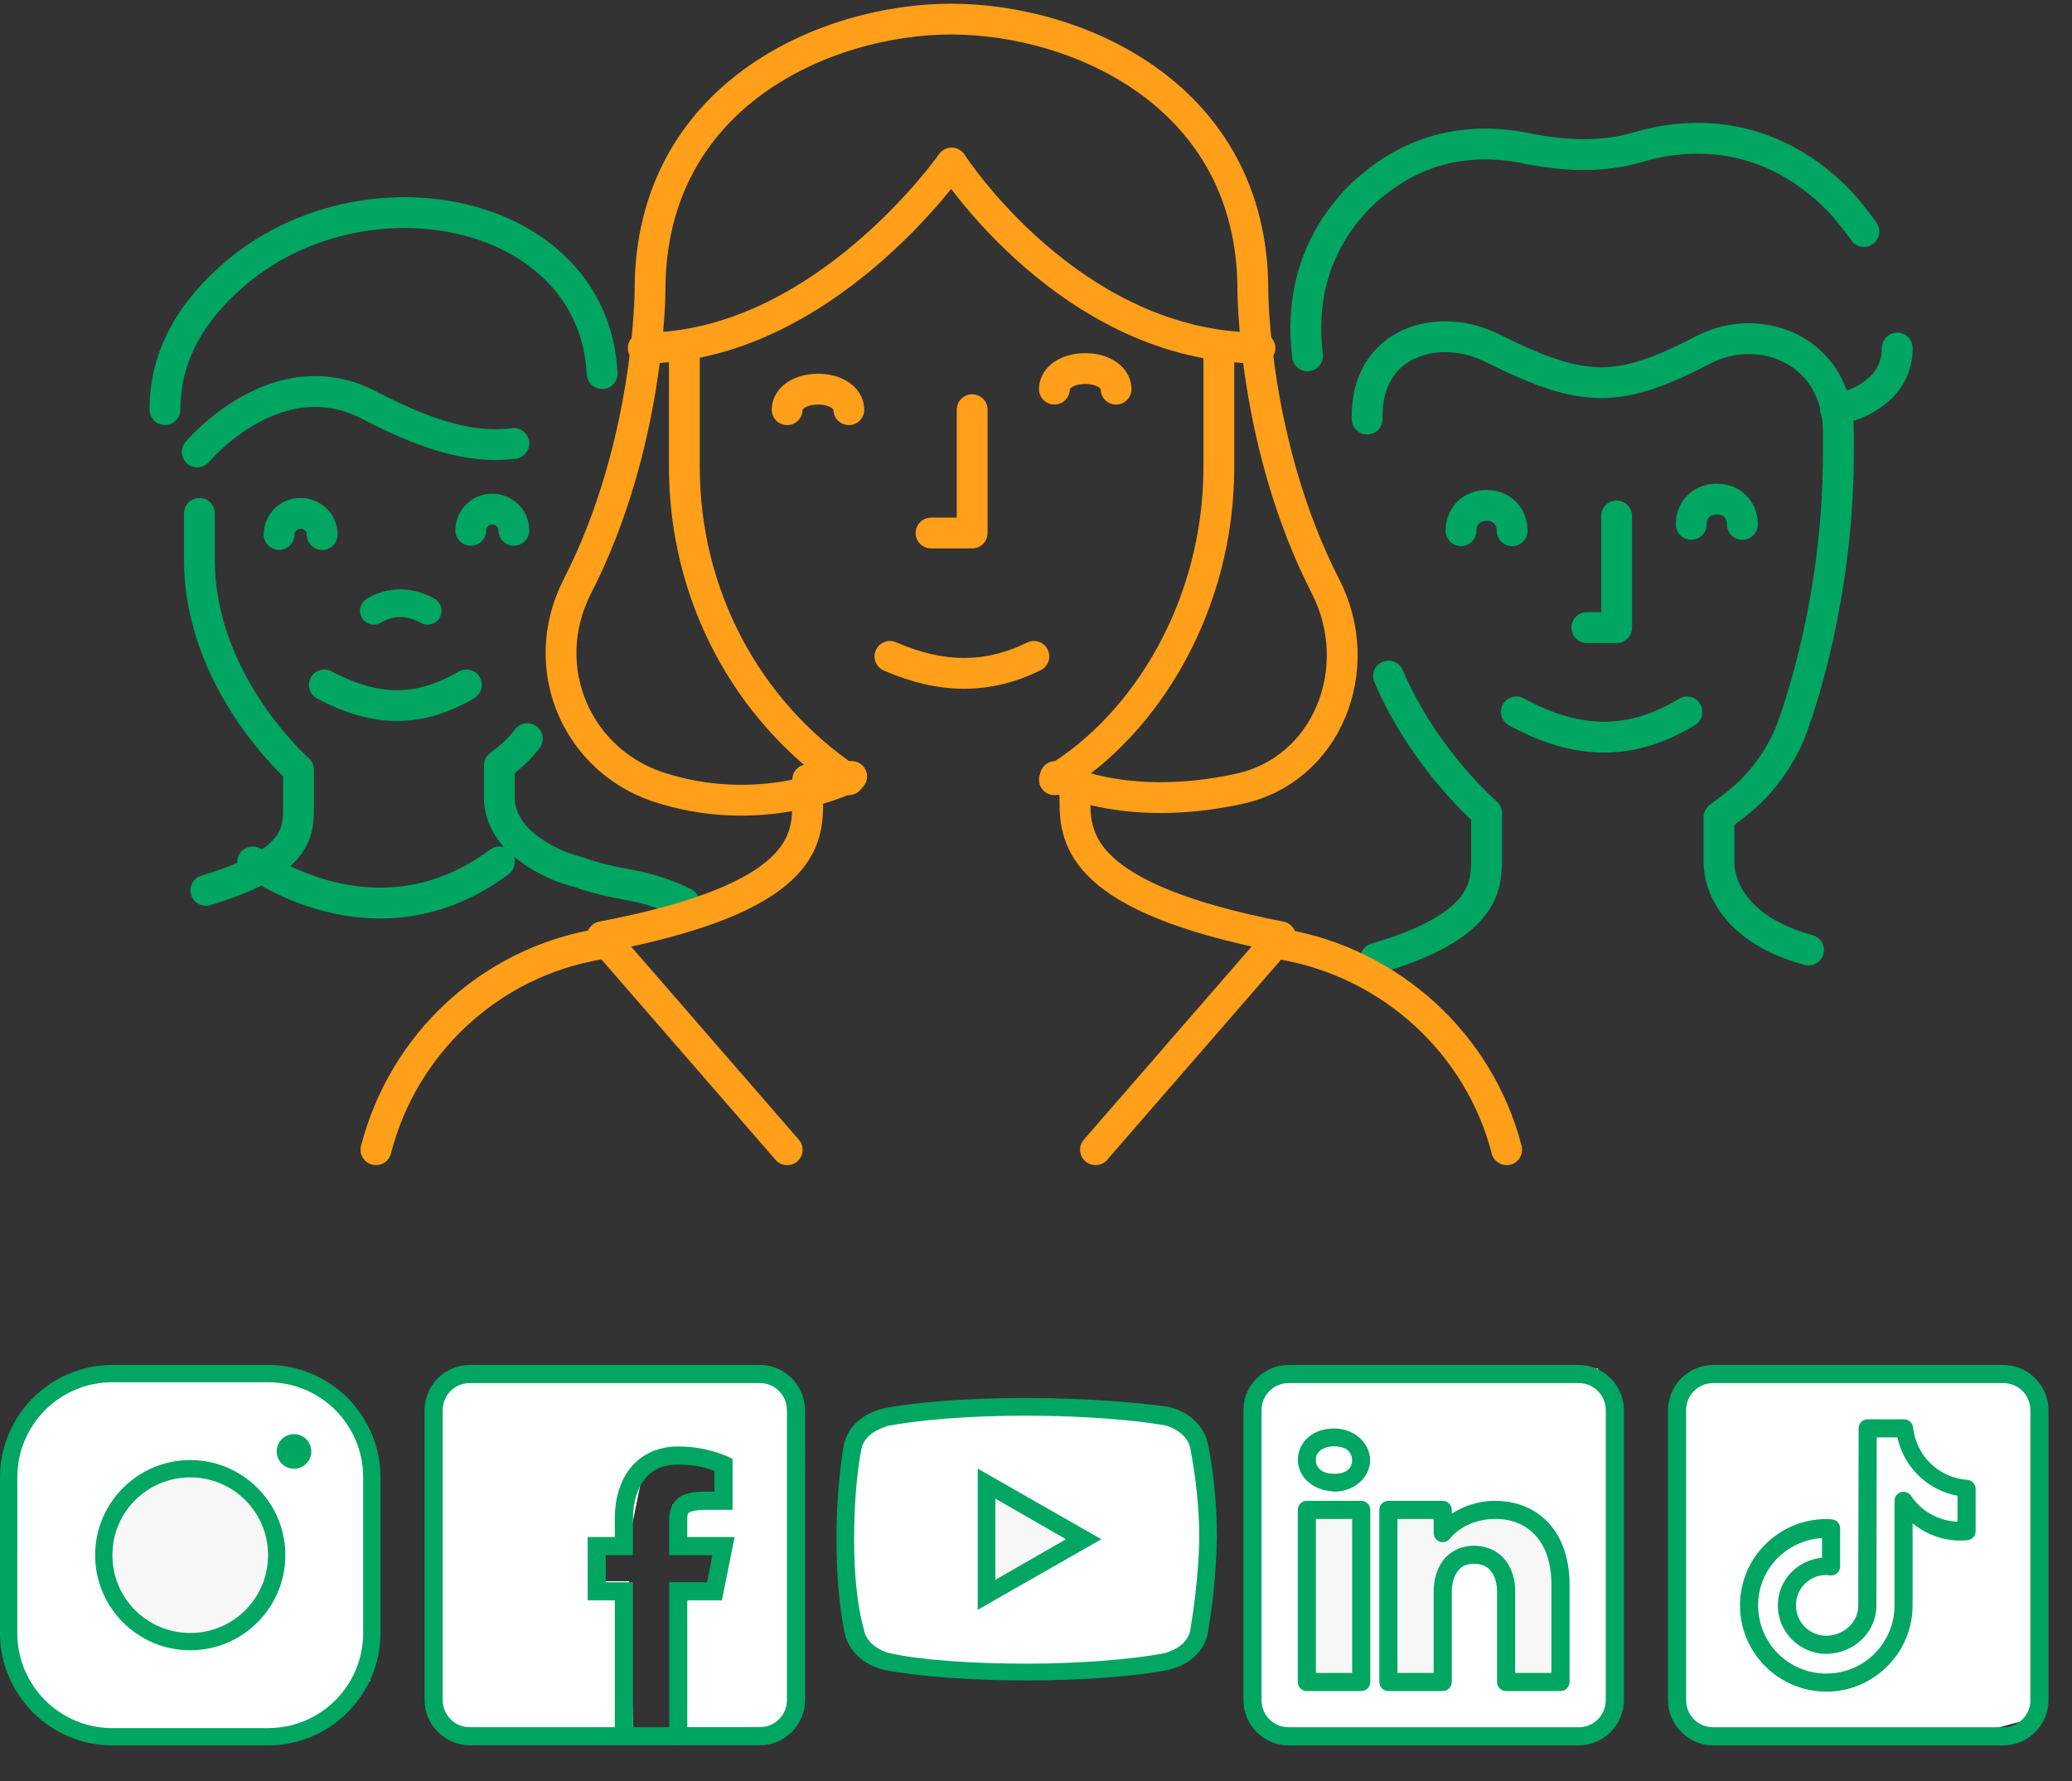
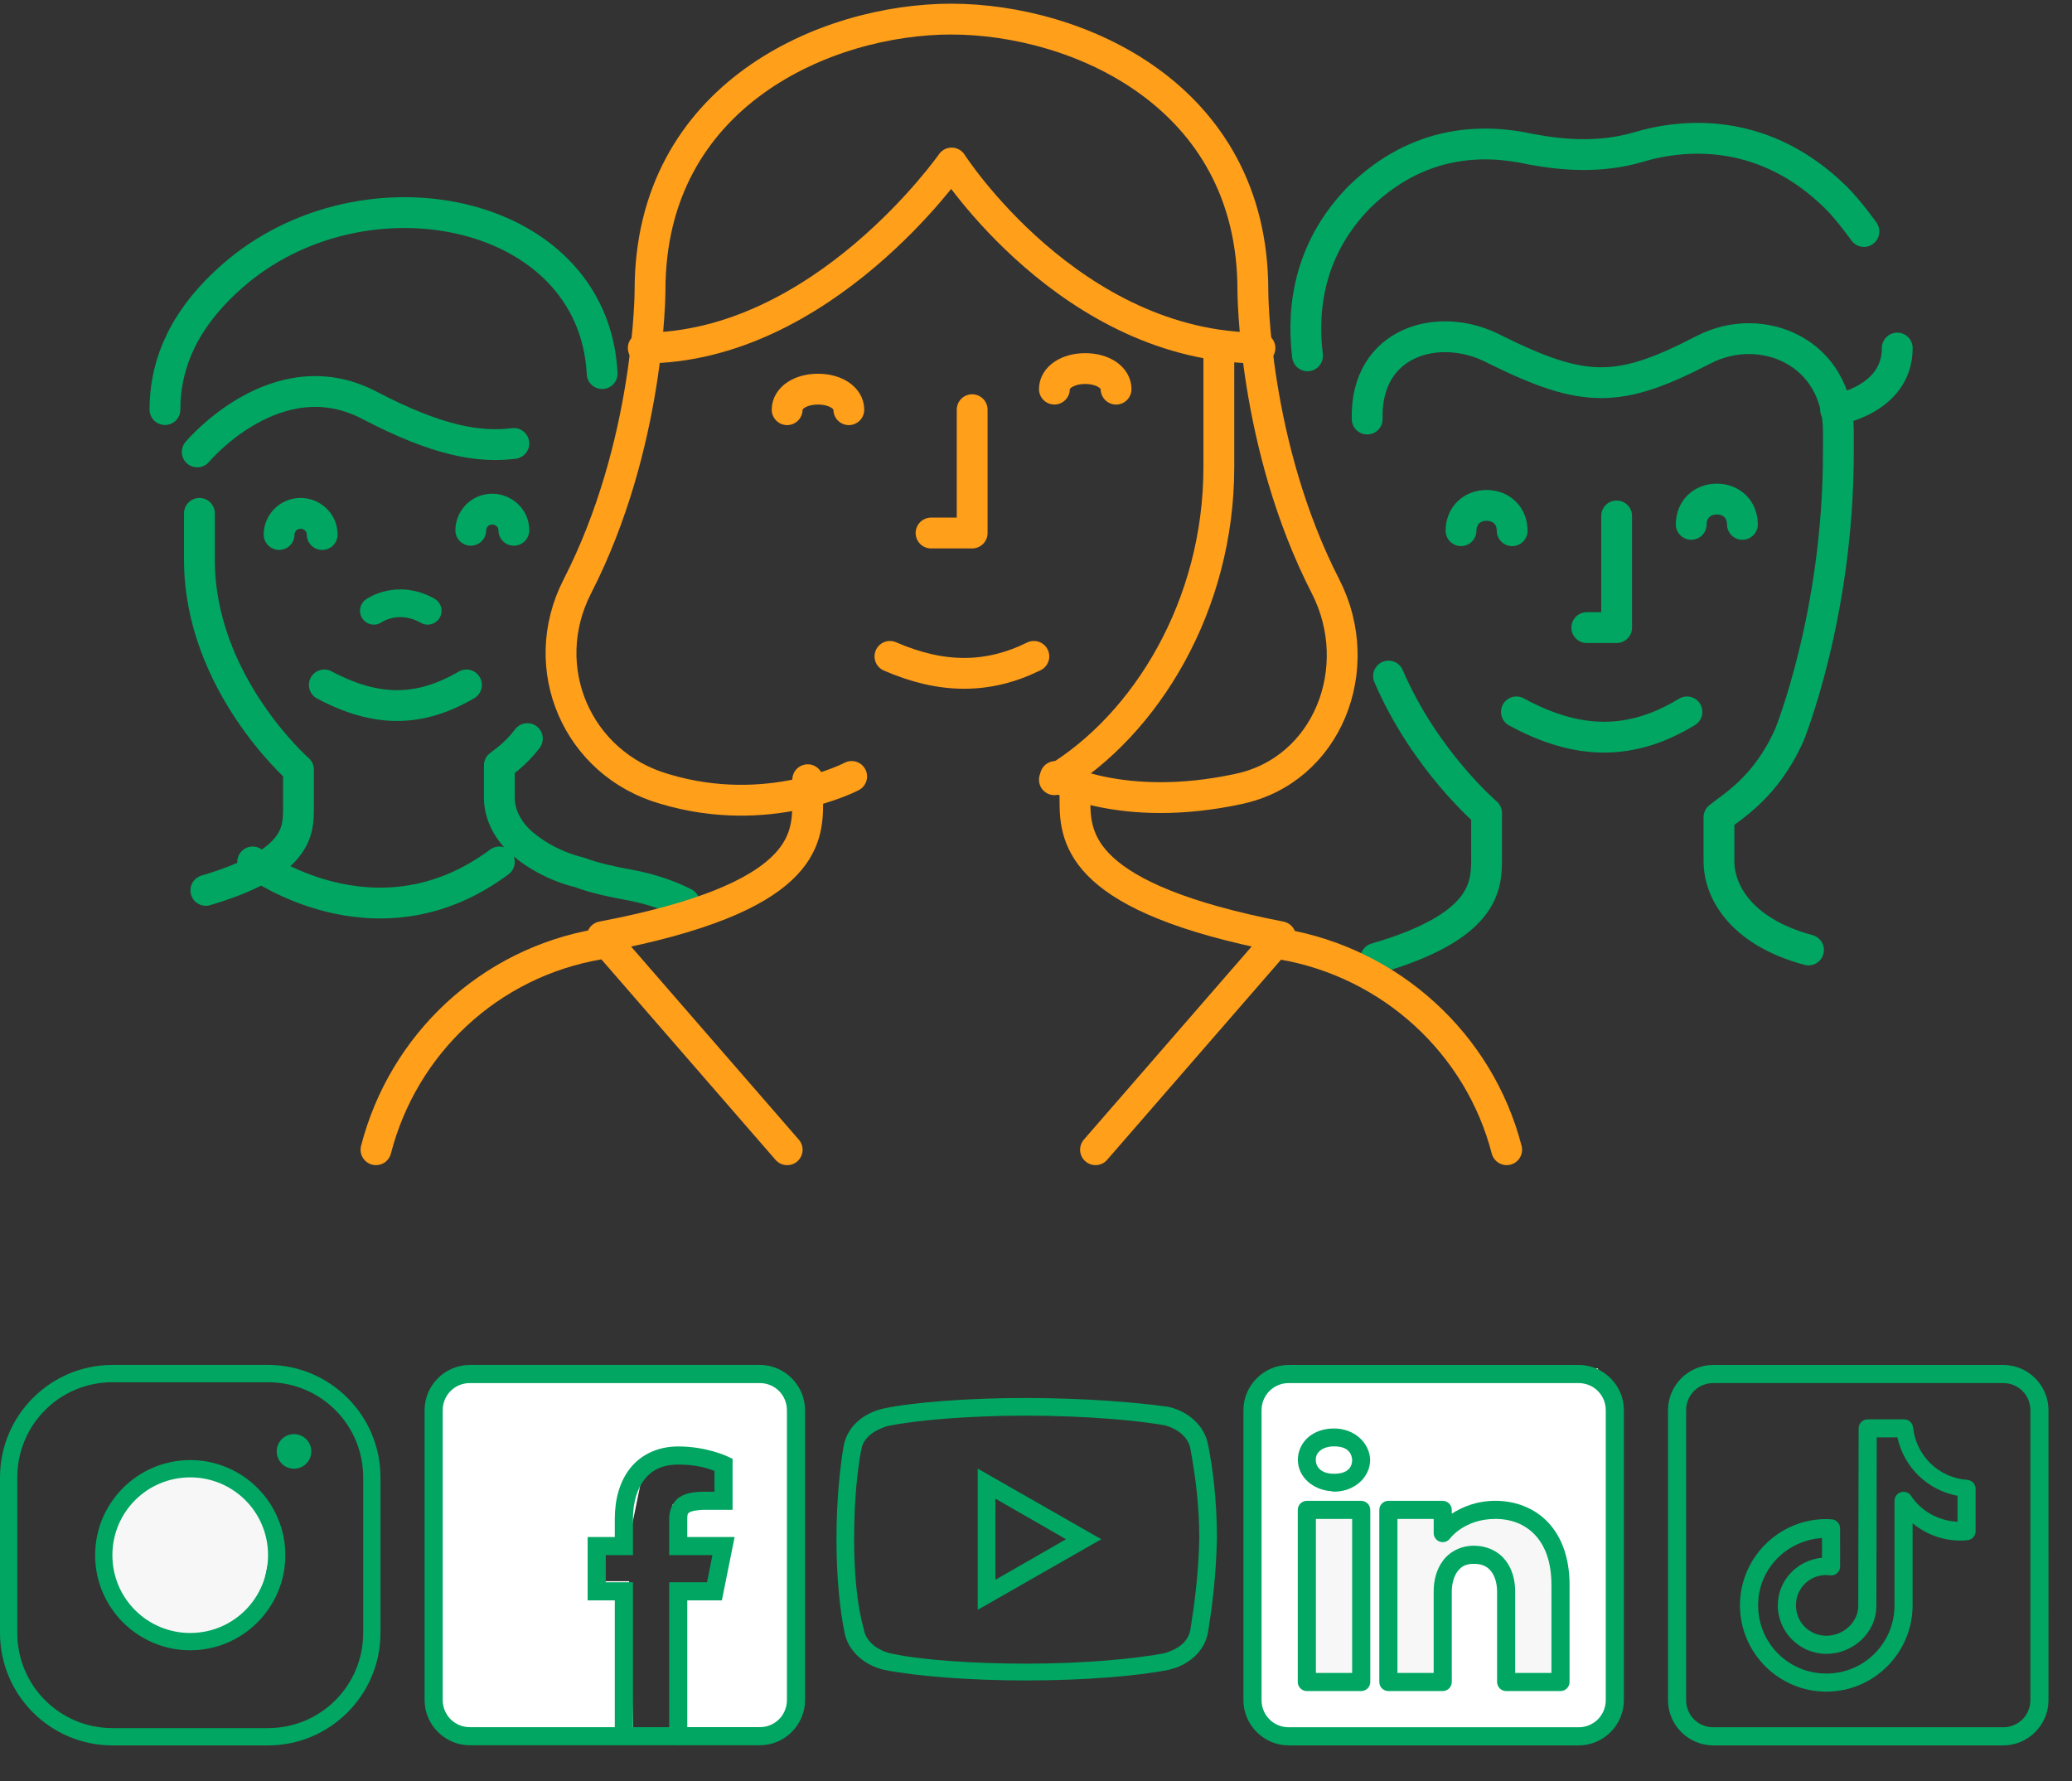
<svg xmlns="http://www.w3.org/2000/svg" width="57" height="49" viewBox="0 0 57 49">
  <rect x="0" y="0" width="57" height="49" fill="#333333" stroke="none" />
  <g fill="none" fill-rule="evenodd">
    <g stroke-linecap="round" stroke-linejoin="round">
      <g stroke="#00A661" stroke-width=".848">
        <path d="M13.958 23.062c-1.935-.522-2.463-1.68-2.463-2.434V19.41c.352-.29 1.29-.811 1.935-2.26 0 0 1.35-3.305 1.35-7.768v-.58c0-2.202-2.112-3.072-3.696-2.26-2.346 1.217-3.284 1.217-5.747 0-1.525-.812-3.578-.232-3.519 1.913M2.405 15.526c.997 2.32 2.697 3.768 2.697 3.768v1.276c0 .753-.058 1.854-3.05 2.724M5.923 16.512c1.701.927 3.167.927 4.692 0" transform="translate(0 -17) translate(4.123 17.245) translate(31.67 2.828)" />
        <path d="M8.68 11.121L8.68 14.193 7.859 14.193M4.399 11.527c0-.406.293-.696.703-.696s.704.29.704.696M10.732 11.353c0-.406.294-.696.704-.696s.704.29.704.696M.176 6.716C0 5.266.293 3.7 1.583 2.368 3.226.745 5.043.745 6.333 1.035c.94.174 1.936.232 2.933-.058 1.35-.406 3.52-.522 5.454 1.391.352.348.763.928.763.928" transform="translate(0 -17) translate(4.123 17.245) translate(31.67 2.828)" />
      </g>
      <g stroke="#00A661">
        <g stroke-width=".848">
          <path d="M1.363 8.788v1.282c0 3.38 2.725 5.768 2.725 5.768v1.05c0 .64 0 1.514-2.548 2.272M4.799 13.508c1.422.757 2.607.757 3.91 0M3.555 9.37c0-.29.237-.582.592-.582.296 0 .593.233.593.583M8.828 9.254c0-.291.237-.582.592-.582.296 0 .593.233.593.582M.415 5.933c0-1.049.355-2.272 1.659-3.496C5.628-.943 12.204.281 12.442 4.943" transform="translate(0 -17) translate(4.123 17.245) translate(0 5.09)" />
          <path d="M10.013 6.865c-.948.117-2.074-.058-3.97-1.048-2.548-1.34-4.74 1.281-4.74 1.281" transform="translate(0 -17) translate(4.123 17.245) translate(0 5.09)" />
        </g>
        <path stroke-width=".763" d="M6.162 11.468s.651-.466 1.48 0" transform="translate(0 -17) translate(4.123 17.245) translate(0 5.09)" />
      </g>
      <path stroke="#00A661" stroke-width=".848" d="M14.704 24.599c-.412-.21-.874-.368-1.388-.474-.566-.105-1.08-.21-1.491-.368-.874-.21-1.44-.684-1.44-.684-.565-.42-.771-.947-.771-1.367v-.895c.051-.052.411-.263.771-.736M2.828 23.468s3.364 2.545 6.786 0" transform="translate(0 -17) translate(4.123 17.245)" />
-       <path stroke="#FF9F1A" stroke-width=".848" d="M14.704 9.33v3.276c0 3.452 1.66 6.67 4.524 8.6" transform="translate(0 -17) translate(4.123 17.245)" />
      <path stroke="#FF9F1A" stroke-width=".848" d="M22.051.281c3.431 0 8.292 2.067 8.292 7.462 0 0 0 4.248 2.002 8.15 1.144 2.24.057 5.052-2.402 5.568-3.203.689-5.033-.344-5.033-.344M22.051.28c-3.431 0-8.292 2.067-8.292 7.462 0 0 0 4.248-2.002 8.15-1.144 2.24 0 4.88 2.402 5.568 2.86.861 5.147-.344 5.147-.344" transform="translate(0 -17) translate(4.123 17.245)" />
      <path stroke="#FF9F1A" stroke-width=".848" d="M24.883 21.206c2.527-1.521 4.524-4.797 4.524-8.6V9.33M30.538 9.33c-5.215 0-8.482-5.09-8.482-5.09s-3.554 5.09-8.483 5.09M12.35 25.73c-3.007.514-5.378 2.742-6.13 5.655m31.105 0c-.752-2.913-3.18-5.14-6.186-5.655M26.014 31.385l5.09-5.859c-5.486-1.065-5.655-2.663-5.655-3.728v-.592M18.097 21.206v.592c0 1.065-.057 2.663-5.655 3.728l5.09 5.86M20.359 17.813c1.43.622 2.694.622 3.959 0M22.621 11.026L22.621 14.419 21.49 14.419M17.531 11.026c0-.323.364-.565.849-.565.484 0 .848.242.848.565M24.883 10.46c0-.322.364-.565.848-.565.485 0 .849.243.849.566" transform="translate(0 -17) translate(4.123 17.245)" />
      <path stroke="#00A661" stroke-width=".848" d="M46.373 11.026s1.697-.265 1.697-1.696" transform="translate(0 -17) translate(4.123 17.245)" />
    </g>
    <g>
-       <path fill="#FFF" stroke="#FFF" stroke-width=".81" d="M0.754 2.345L0.754 8.448 1.875 9.761 5.972 10.246 8.27 9.761 9.781 8.754 9.781 6.636 9.991 3.022 8.862 1.19 7.374 0.78 3.092 0.78 1.169 1.676z" transform="translate(0 -17) translate(0 54.27)" />
      <path fill="#F7F7F7" stroke="#F7F7F7" stroke-width=".81" d="M4.924 3.606L3.878 4.202 3.301 4.848 3.301 5.586 3.648 6.634 4.274 7.272 5.372 7.503 6.429 7.081 6.882 6.118 7.051 5.308 6.882 4.331 6.429 3.891 5.372 3.606z" transform="translate(0 -17) translate(0 54.27)" />
      <path fill="#00A661" fill-rule="nonzero" d="M3.092.281C1.387.281 0 1.67 0 3.374v4.281c0 1.705 1.387 3.093 3.092 3.093h4.282c1.705 0 3.093-1.388 3.093-3.093V3.374C10.467 1.669 9.079.28 7.374.28H3.092zm0 .476h4.282c1.448 0 2.617 1.169 2.617 2.617v4.281c0 1.448-1.169 2.617-2.617 2.617H3.092c-1.447 0-2.616-1.169-2.616-2.617V3.374C.476 1.926 1.645.757 3.092.757zm4.996 1.427c-.263 0-.476.213-.476.476s.213.476.476.476.476-.213.476-.476-.213-.476-.476-.476zm-2.855.714c-1.442 0-2.616 1.174-2.616 2.617 0 1.442 1.174 2.616 2.616 2.616 1.443 0 2.617-1.174 2.617-2.616 0-1.443-1.174-2.617-2.617-2.617zm0 .476c1.185 0 2.141.955 2.141 2.14 0 1.186-.956 2.141-2.14 2.141-1.186 0-2.142-.955-2.142-2.14 0-1.186.956-2.141 2.141-2.141z" transform="translate(0 -17) translate(0 54.27)" />
      <path fill="#FFF" stroke="#FFF" stroke-width=".81" d="M12.89 0.901L12.179 1.676 12.367 9.681 13.408 10.272 17.01 10.246 16.913 6.636 16.282 6.636 15.989 5.076 17.01 4.518 17.419 2.521 18.427 2.521 19.392 2.521 20.05 2.66 20.586 3.136 20.05 4.111 20.05 4.518 18.907 4.518 18.907 5.015 20.586 5.015 20.187 6.636 19.392 6.852 18.907 7.018 19.133 10.246 20.586 10.098 21.495 9.681 21.495 8.774 21.368 6.356 21.368 3.959 21.368 1.941 21.368 1.025 20.187 0.901z" transform="translate(0 -17) translate(0 54.27)" />
      <path fill="#00A661" fill-rule="nonzero" d="M12.926.281c-.685 0-1.246.56-1.246 1.246v7.972c0 .685.561 1.245 1.246 1.245h4.195c.027.005.054.005.081 0h1.414c.027.005.054.005.081 0h2.204c.685 0 1.246-.56 1.246-1.245V1.527C22.147.842 21.586.28 20.9.28h-7.975zm0 .499h7.975c.416 0 .747.331.747.747v7.972c0 .416-.331.747-.747.747h-1.994V6.758h.952l.35-1.743h-1.302v-.499c0-.138.013-.15.06-.18s.19-.069.438-.069h.748V2.864l-.142-.067s-.572-.274-1.353-.274c-.56 0-1.021.224-1.316.592-.295.368-.429.862-.429 1.401v.499h-.747v1.743h.747v3.488h-3.987c-.416 0-.747-.331-.747-.747V1.527c0-.416.331-.747.747-.747zm5.732 2.242c.518 0 .844.114.997.174v.573h-.25c-.286 0-.516.024-.71.15-.193.125-.286.364-.286.597v.997h1.19l-.149.747H18.41v3.986h-.997V6.26h-.748v-.747h.748v-.997c0-.456.116-.835.32-1.09.203-.254.49-.404.926-.404z" transform="translate(0 -17) translate(0 54.27)" />
-       <path fill="#FFF" stroke="#FFF" stroke-width=".81" d="M24.753 2.029L24.229 2.255 23.836 2.898 23.836 4.518 23.836 6.477 23.836 7.689 24.753 8.225 28.354 8.225 32.056 8.061 32.795 6.834 32.795 4.019 32.328 2.521 32.056 2.255 31.118 2.029 28.597 2.029 26.897 1.869 25.617 2.029z" transform="translate(0 -17) translate(0 54.27)" />
-       <path fill="#F7F7F7" stroke="#F7F7F7" stroke-width=".5" d="M27.382 3.767L27.382 3.908 27.382 6.04 27.567 6.192 28.889 5.308 29.325 4.98z" transform="translate(0 -17) translate(0 54.27)" />
      <path fill="#00A661" fill-rule="nonzero" d="M28.209 1.19c-1.604 0-3.11.121-3.91.291-.535.122-.997.486-1.094 1.045-.096.582-.194 1.457-.194 2.55 0 1.092.097 1.942.218 2.55.098.534.559.923 1.093 1.044.85.17 2.307.291 3.91.291 1.603 0 3.06-.121 3.91-.291.535-.121.996-.486 1.092-1.044.098-.608.22-1.481.243-2.574 0-1.093-.121-1.968-.243-2.575-.096-.534-.557-.923-1.092-1.044-.85-.122-2.331-.243-3.933-.243zm0 .486c1.748 0 3.156.145 3.836.266.364.098.655.34.704.657.146.777.243 1.603.243 2.453-.024 1.043-.146 1.893-.243 2.5-.072.462-.558.608-.704.657-.875.17-2.332.29-3.79.29-1.456 0-2.937-.097-3.787-.29-.364-.098-.656-.34-.704-.657-.194-.68-.267-1.578-.267-2.476 0-1.118.097-1.943.194-2.453.073-.462.582-.608.704-.656.802-.17 2.283-.291 3.814-.291zm-1.312 1.457v3.885l3.4-1.942-3.4-1.943zm.485.826l1.943 1.117-1.943 1.116V3.96z" transform="translate(0 -17) translate(0 54.27)" />
      <path fill="#FFF" stroke="#FFF" stroke-width=".81" d="M35.577 0.78L34.705 1.527 34.705 4.331 34.894 9.269 34.894 9.777 35.452 10.249 43.427 10.249 44.174 9.502 44.174 7.383 44.174 1.777 43.697 0.78 42.449 0.78z" transform="translate(0 -17) translate(0 54.27)" />
      <path stroke="#F7F7F7" stroke-width="1.62" d="M36.697 4.518L36.697 8.754" transform="translate(0 -17) translate(0 54.27)" />
      <path stroke="#F7F7F7" stroke-width="1.215" d="M38.896 4.518v4.236l.31-3.24 1.068-.534c.444-.015.784-.015 1.02 0 .355.022.591.297.795.702.136.27.182.538.139.802v2.27" transform="translate(0 -17) translate(0 54.27)" />
      <path fill="#00A661" fill-rule="nonzero" d="M35.452.281c-.685 0-1.246.561-1.246 1.246v7.975c0 .685.561 1.246 1.246 1.246h7.975c.685 0 1.246-.561 1.246-1.246V1.527c0-.685-.561-1.246-1.246-1.246h-7.975zm0 .499h7.975c.416 0 .747.332.747.747v7.975c0 .416-.331.747-.747.747h-7.975c-.415 0-.747-.331-.747-.747V1.527c0-.415.332-.747.747-.747zm1.246 1.249c-.273 0-.518.081-.7.234-.182.153-.294.382-.294.627 0 .465.404.828.917.864h.001c.025.008.05.013.076.013.567 0 .994-.397.994-.877v-.013c-.026-.474-.448-.848-.994-.848zm0 .492c.347 0 .484.155.5.375-.004.213-.136.379-.5.379-.345 0-.501-.177-.501-.385 0-.104.038-.183.118-.25.08-.067.208-.119.383-.119zm-.747 1.498c-.138 0-.25.112-.25.25v4.734c0 .138.112.25.25.25h1.495c.138 0 .25-.112.25-.25V4.27c0-.138-.112-.25-.25-.25H35.95zm2.243 0c-.138 0-.25.112-.25.25v4.734c0 .138.112.25.25.25h1.495c.137 0 .249-.112.249-.25V6.511c0-.206.056-.412.156-.547.1-.134.224-.215.463-.211.245.004.375.088.474.22.098.133.153.33.153.538v2.492c0 .138.112.25.25.25h1.494c.138 0 .25-.112.25-.25V6.327c0-.738-.219-1.322-.594-1.718-.374-.395-.896-.59-1.447-.59-.524 0-.922.176-1.199.355V4.27c0-.138-.112-.25-.25-.25h-1.494zm-1.994.499h.997v4.236H36.2V4.518zm2.243 0h.997v.389c0 .107.068.202.17.236.101.034.213 0 .278-.086 0 0 .391-.54 1.25-.54.436 0 .81.146 1.085.435.273.289.456.734.456 1.375v2.427h-.997V6.511c0-.29-.07-.591-.251-.835-.182-.245-.488-.415-.866-.421-.379-.007-.69.167-.872.414-.183.247-.253.55-.253.842v2.243h-.997V4.518z" transform="translate(0 -17) translate(0 54.27)" />
-       <path fill="#FFF" stroke="#FFF" stroke-width=".81" d="M47.133 0.78L46.385 1.527 46.385 3.959 46.759 9.269 46.759 10.002 49.39 10.002 54.349 10.002 55.51 9.693 55.51 9.269 55.855 8.499 55.855 5.391 55.855 2.898 55.51 1.19 54.758 0.78 47.866 0.901z" transform="translate(0 -17) translate(0 54.27)" />
      <path fill="#00A661" fill-rule="nonzero" d="M47.133.281c-.686 0-1.247.56-1.247 1.246v7.975c0 .685.561 1.246 1.247 1.246h7.974c.685 0 1.246-.56 1.246-1.246V1.527c0-.685-.56-1.246-1.246-1.246h-7.974zm0 .499h7.974c.417 0 .748.33.748.747v7.975c0 .416-.331.747-.748.747h-7.974c-.417 0-.748-.33-.748-.747V1.527c0-.416.33-.747.748-.747zm4.247.997c-.138 0-.25.11-.25.248l-.005 2.433-.004 1.677-.001.774c0 .452-.411.822-.88.822-.464 0-.834-.372-.834-.836 0-.465.37-.835.835-.835.015 0 .047.005.101.011.071.009.142-.013.196-.06.053-.048.083-.116.083-.187V4.777c0-.132-.102-.24-.233-.249-.04-.002-.088-.007-.147-.007-1.308 0-2.375 1.066-2.375 2.374s1.067 2.374 2.375 2.374 2.374-1.066 2.374-2.374V4.64c.362.29.814.473 1.313.473.068 0 .133-.004.195-.01.128-.011.226-.119.226-.247V3.692c0-.13-.1-.24-.231-.249-.784-.056-1.408-.667-1.49-1.443-.013-.127-.12-.223-.248-.223h-1zm.248.498h.569c.181.822.823 1.449 1.654 1.606v.714c-.533-.027-1.001-.293-1.277-.712-.06-.092-.174-.133-.28-.102-.105.032-.178.13-.177.24v2.874c0 1.039-.837 1.876-1.876 1.876-1.04 0-1.876-.837-1.876-1.876 0-.997.778-1.788 1.758-1.852v.542c-.676.063-1.216.618-1.216 1.31 0 .734.6 1.334 1.334 1.334.73 0 1.377-.575 1.377-1.32l.002-.773c0-.459.002-1.068.004-1.677l.004-2.184z" transform="translate(0 -17) translate(0 54.27)" />
    </g>
  </g>
</svg>